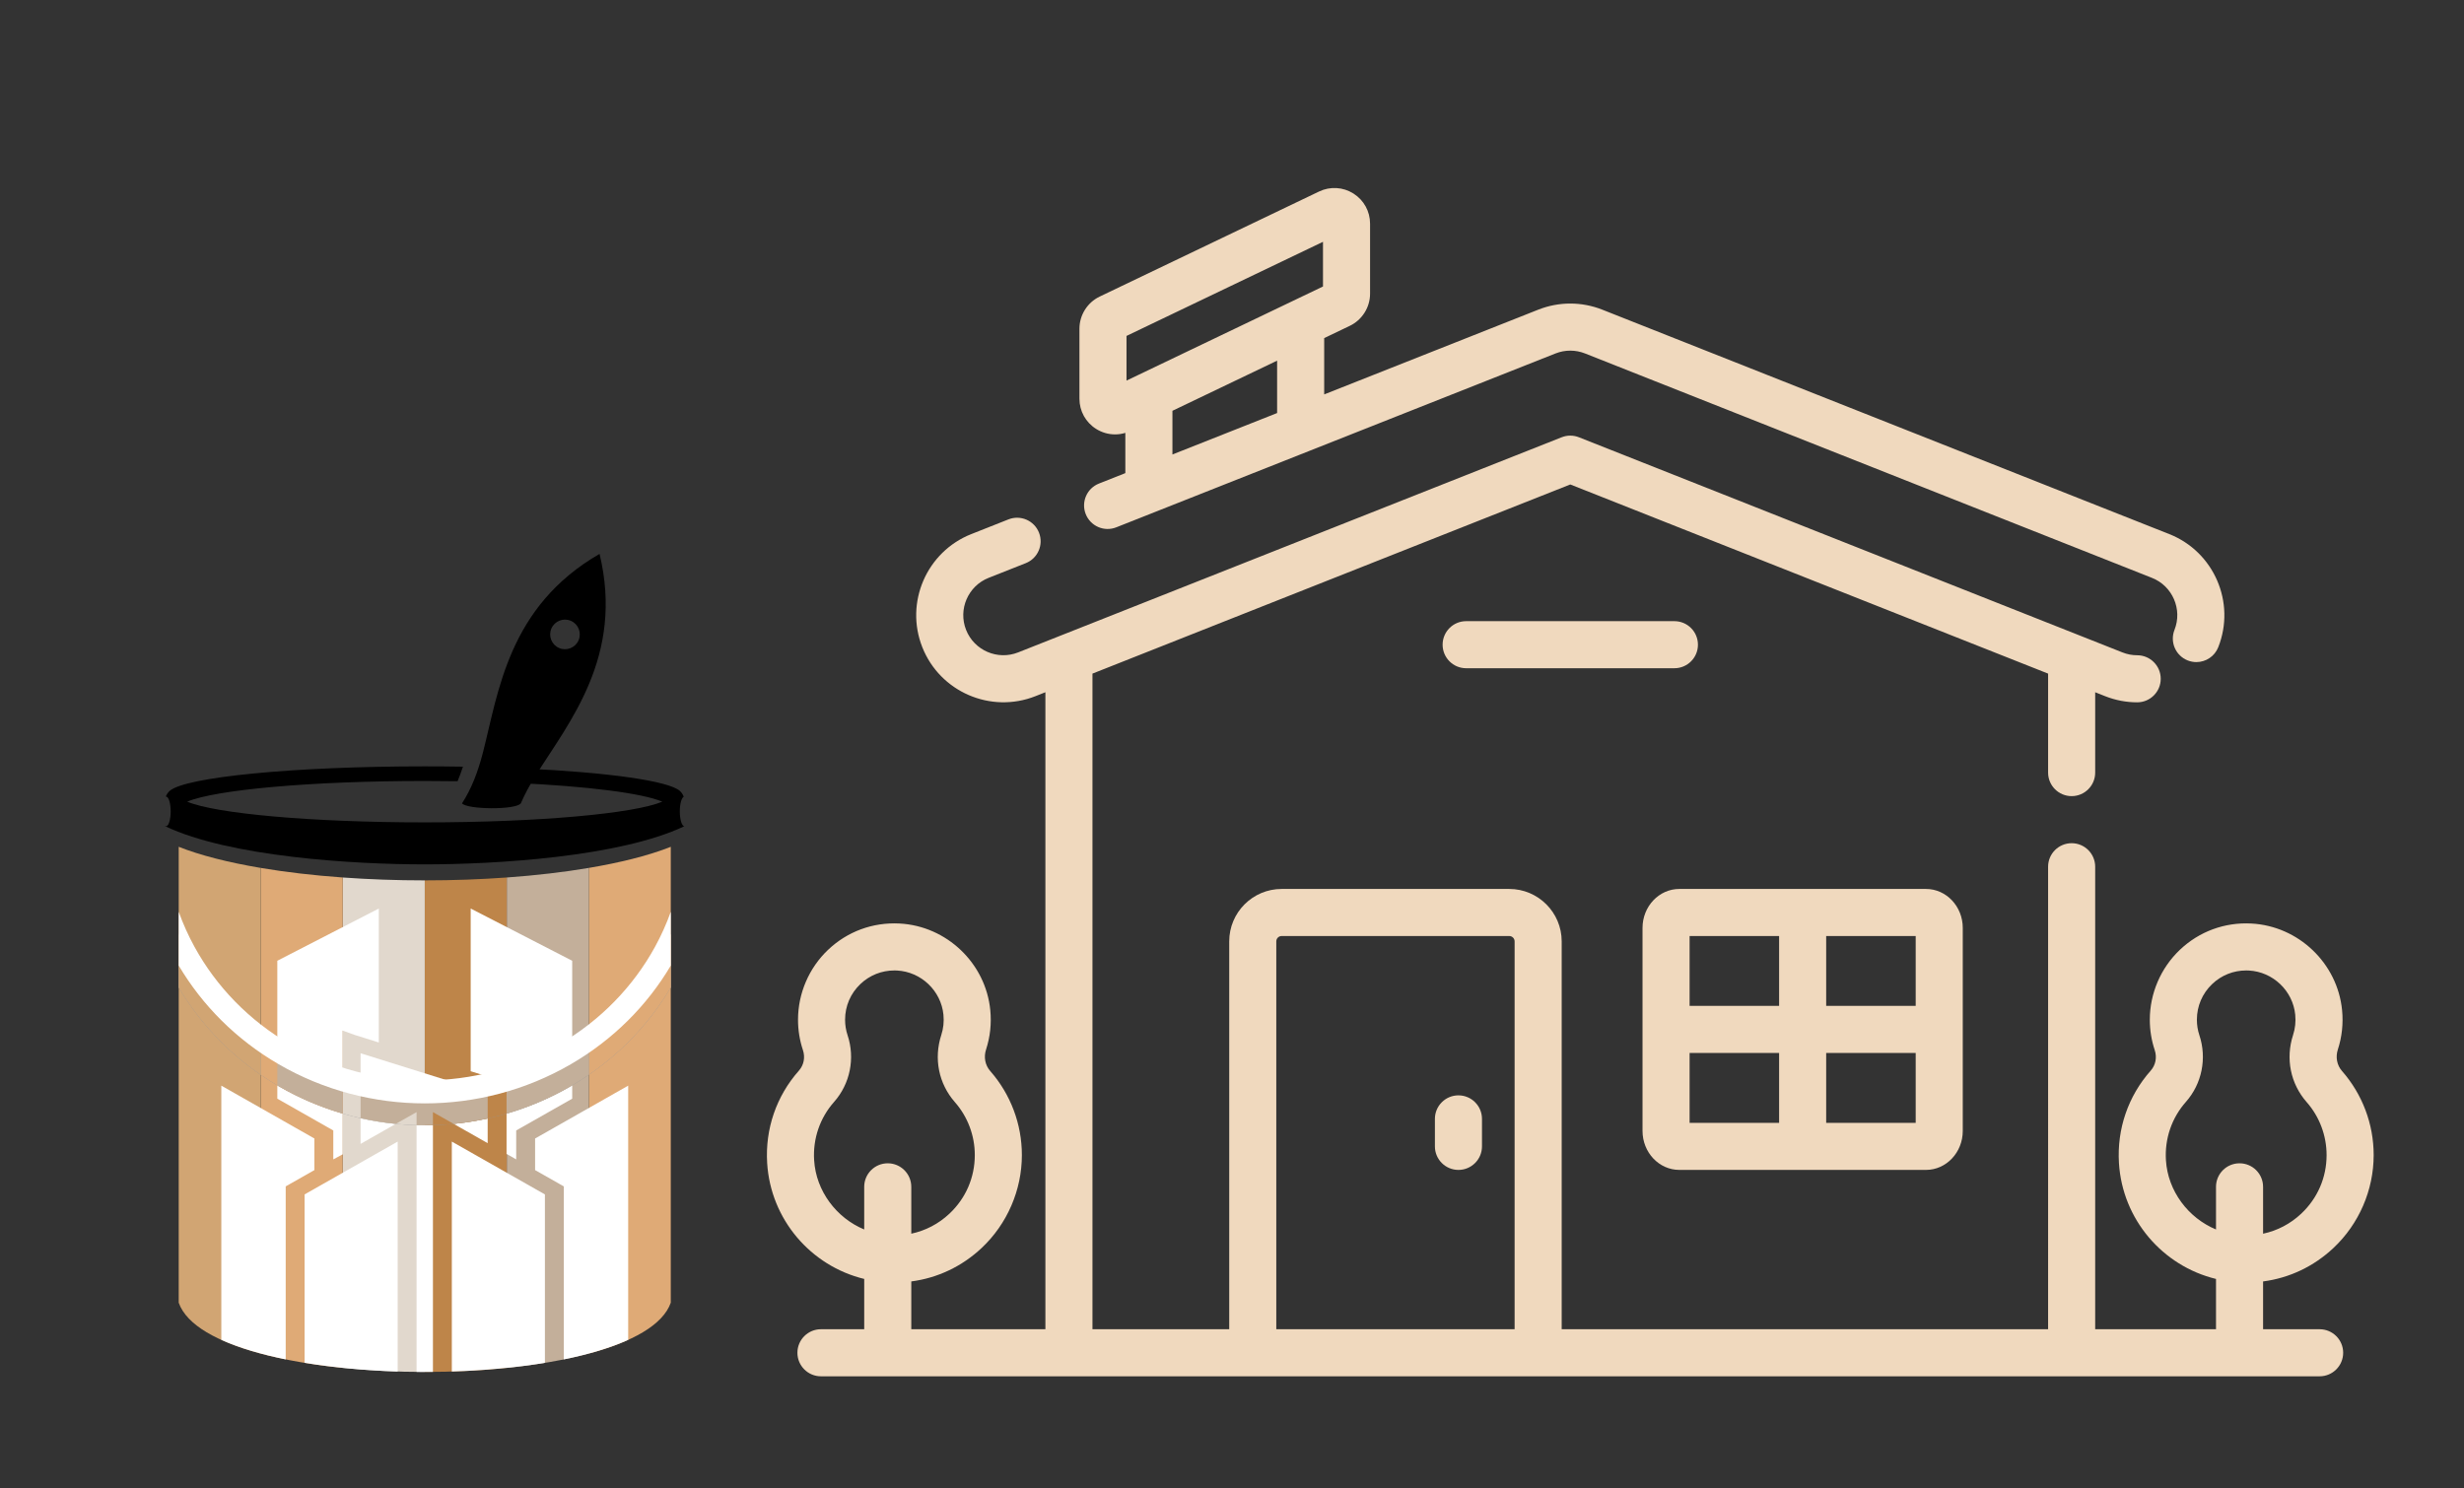
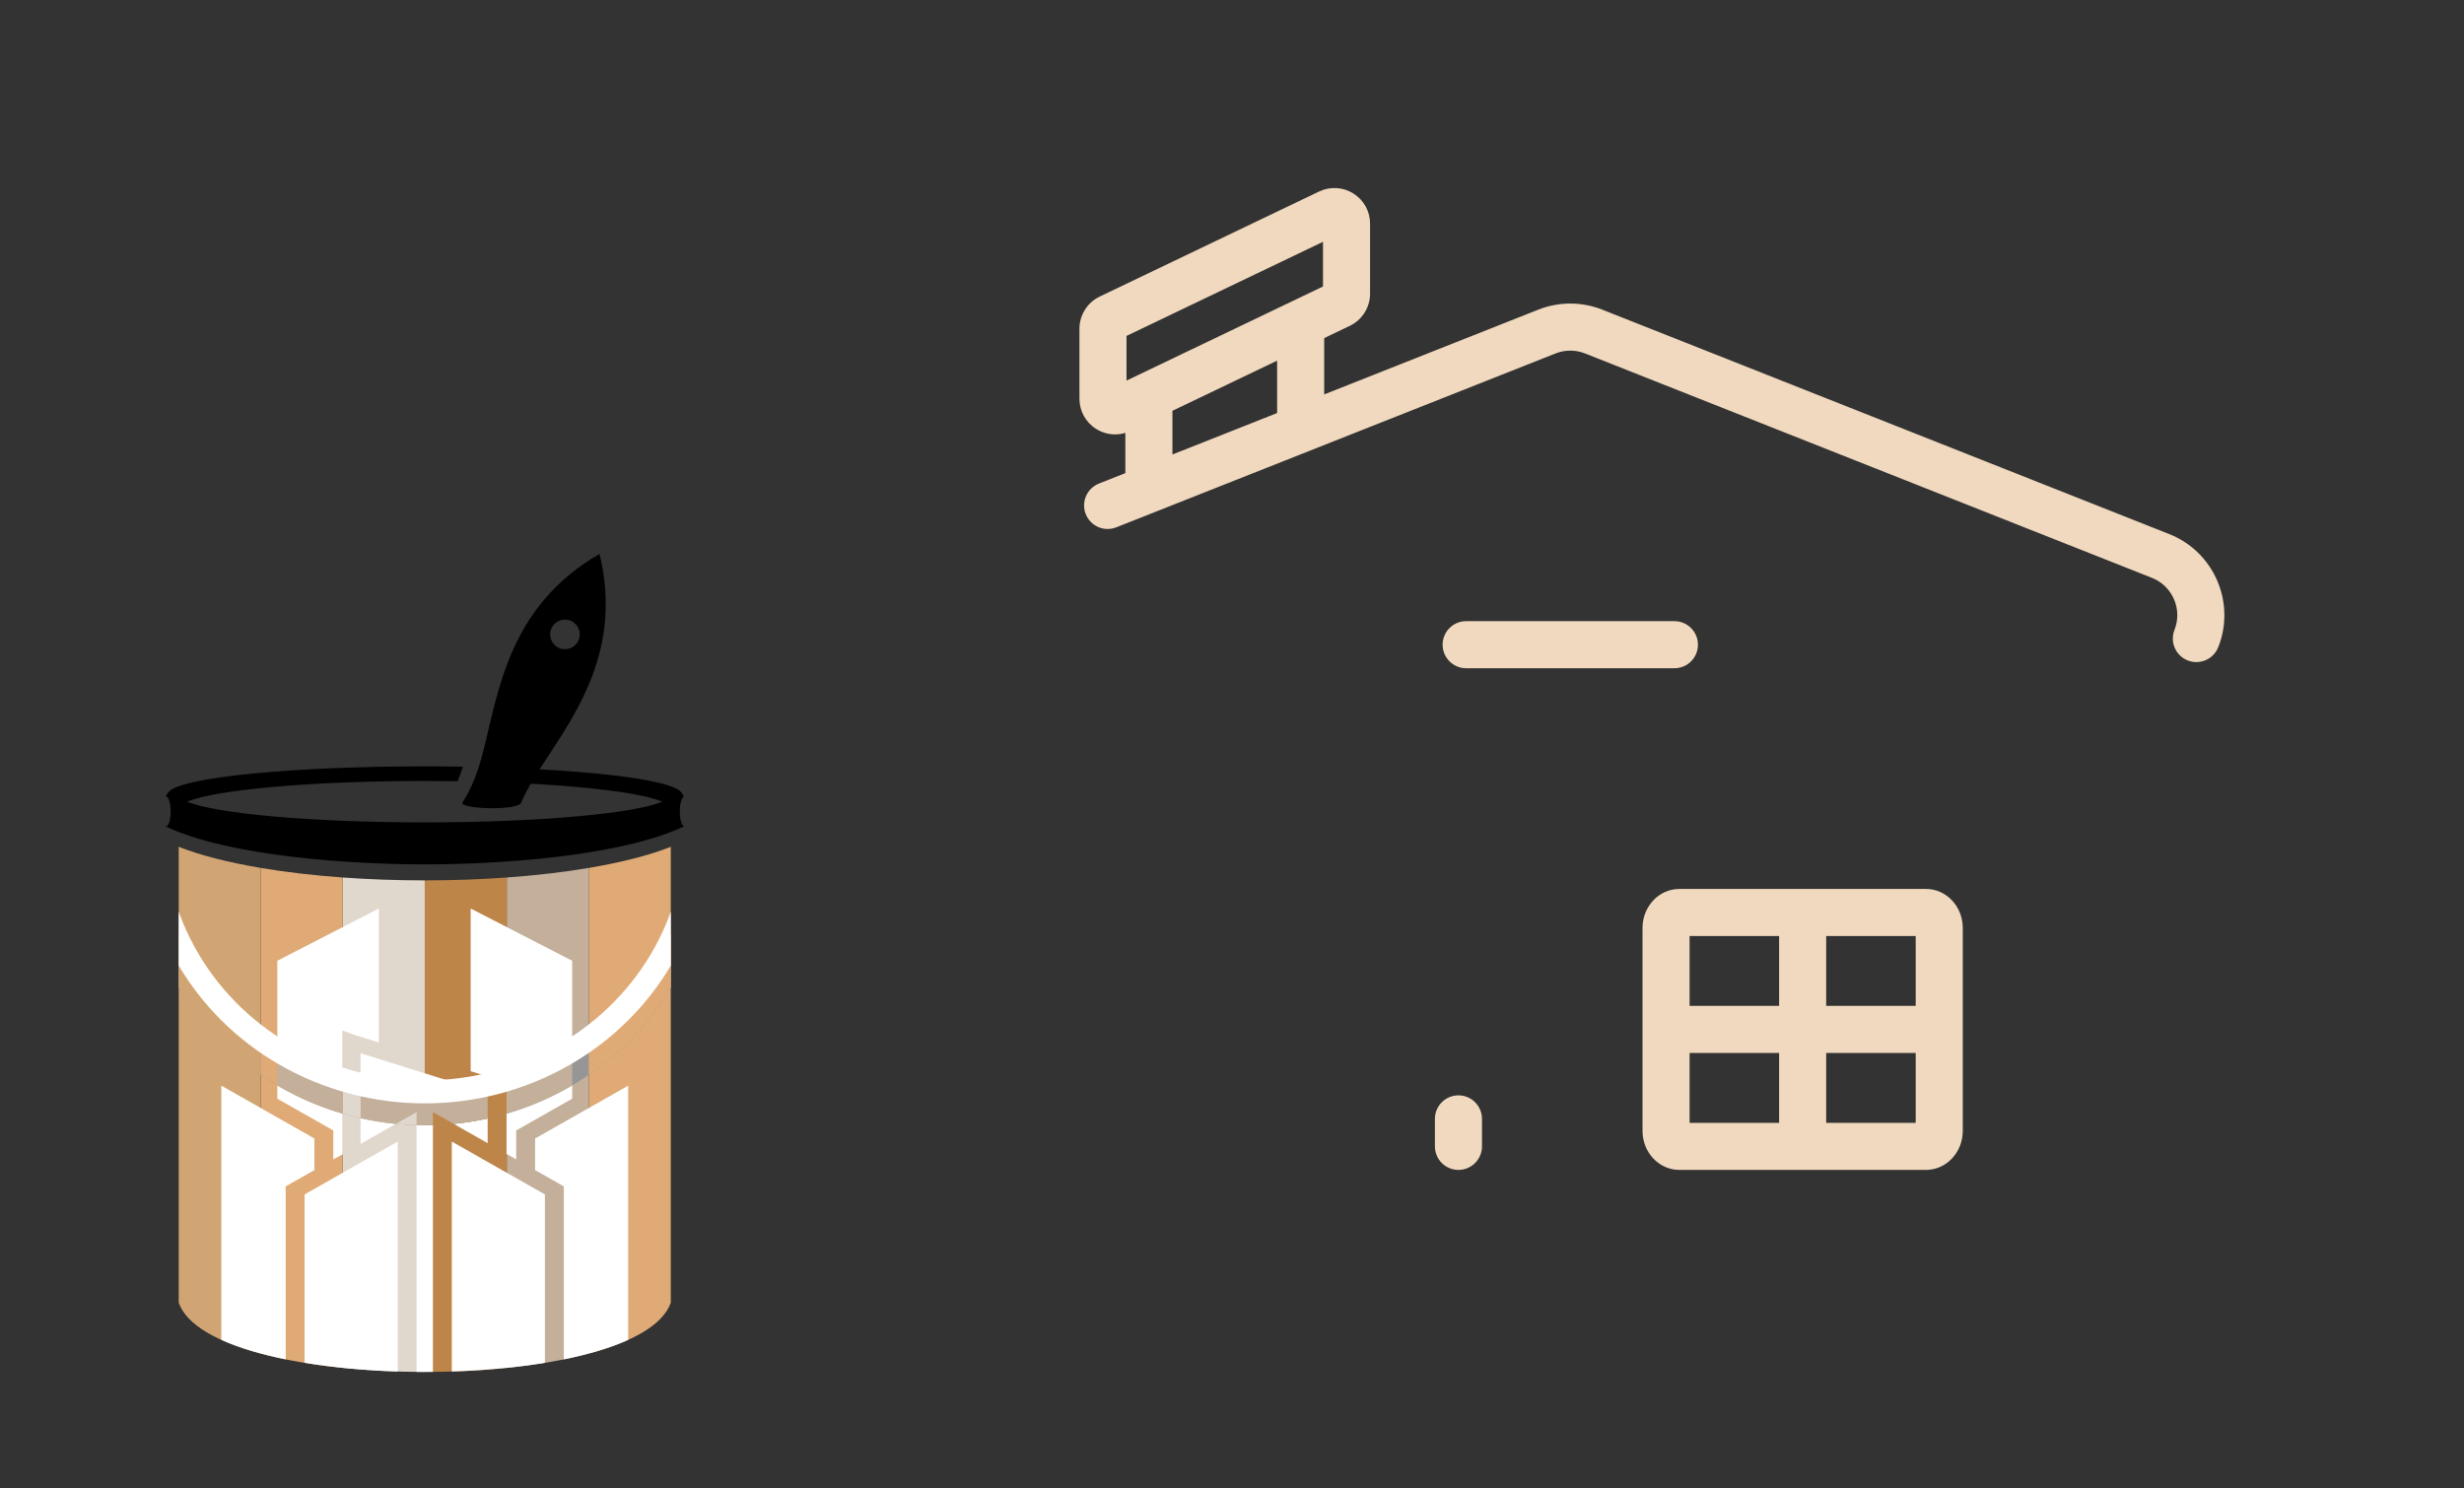
<svg xmlns="http://www.w3.org/2000/svg" xmlns:ns1="http://sodipodi.sourceforge.net/DTD/sodipodi-0.dtd" xmlns:ns2="http://www.inkscape.org/namespaces/inkscape" viewBox="0 -67 657.43 397.191" version="1.1" id="svg8608" ns1:docname="house_1084070.svg" width="657.43" height="397.191" ns2:version="1.2.2 (b0a8486541, 2022-12-01)">
  <rect x="0" y="-67" width="657.43" height="397.191" fill="#333333" stroke="none" />
  <defs id="defs8612" />
  <ns1:namedview id="namedview8610" pagecolor="#ffffff" bordercolor="#666666" borderopacity="1.0" ns2:showpageshadow="2" ns2:pageopacity="0.0" ns2:pagecheckerboard="0" ns2:deskcolor="#d1d1d1" showgrid="false" ns2:zoom="0.40966797" ns2:cx="284.37664" ns2:cy="368.59118" ns2:window-width="1920" ns2:window-height="1011" ns2:window-x="0" ns2:window-y="32" ns2:window-maximized="1" ns2:current-layer="svg8608" />
  <path d="m 292.453,47.452 c 1.55,0.978 3.303,1.472 5.063,1.472 0.919,0 1.845,-0.137 2.741,-0.409 v 10.741 l -7.042,2.787 c -3.225,1.276 -4.802,4.926 -3.526,8.151 1.279,3.225 4.929,4.805 8.151,3.526 l 51.302,-20.308 c 0.134,-0.049 0.265,-0.101 0.392,-0.157 l 65.501,-25.931 c 2.538,-1.007 5.338,-1.007 7.876,0 l 151.261,59.885 c 5.488,2.172 8.184,8.403 6.012,13.884 -1.276,3.225 0.301,6.875 3.526,8.151 0.759,0.301 1.541,0.442 2.312,0.442 2.499,0 4.864,-1.501 5.838,-3.967 4.723,-11.925 -1.138,-25.466 -13.064,-30.189 L 427.536,15.644 c -5.521,-2.185 -11.605,-2.185 -17.126,0 l -57.098,22.608 v -15.026 l 6.839,-3.277 c 3.281,-1.57 5.403,-4.939 5.403,-8.576 V -7.31 c 0,-3.287 -1.662,-6.296 -4.445,-8.049 -2.78,-1.75 -6.211,-1.949 -9.175,-0.527 l -58.521,28.031 c -3.284,1.573 -5.403,4.939 -5.403,8.579 v 18.683 c 0,3.287 1.662,6.296 4.442,8.046 z m 48.3,-4.229 -27.932,11.062 v -11.66 l 27.932,-13.381 z m -40.182,-20.58 52.424,-25.113 v 11.922 l -8.478,4.062 c -0.134,0.056 -0.262,0.118 -0.389,0.186 l -40.247,19.278 c -0.036,0.016 -0.072,0.033 -0.108,0.052 l -3.202,1.534 z m 0,0" id="path8598" style="fill:#f0d9be;fill-opacity:1;stroke-width:0.837" />
  <path d="m 389.134,225.305 c -3.47,0 -6.28,2.813 -6.28,6.28 v 7.336 c 0,3.467 2.81,6.28 6.28,6.28 3.467,0 6.28,-2.813 6.28,-6.28 v -7.336 c 0,-3.467 -2.813,-6.28 -6.28,-6.28 z m 0,0" id="path8600" style="fill:#f0d9be;fill-opacity:1;stroke-width:0.837" />
  <path d="m 448.061,245.201 h 65.821 c 5.41,0 9.812,-4.664 9.812,-10.398 v -54.184 c 0,-5.73 -4.402,-10.395 -9.812,-10.395 h -65.821 c -5.41,0 -9.812,4.664 -9.812,10.395 v 54.184 c 0,5.734 4.402,10.398 9.812,10.398 z m 2.747,-31.21 h 23.883 v 18.65 h -23.883 z m 36.443,18.65 v -18.65 h 23.883 v 18.65 z M 511.134,201.431 H 487.251 V 182.784 H 511.134 Z M 474.691,182.784 v 18.647 H 450.808 V 182.784 Z m 0,0" id="path8602" style="fill:#f0d9be;fill-opacity:1;stroke-width:0.837" />
  <path d="m 453.035,105.044 c 0,-3.467 -2.81,-6.28 -6.28,-6.28 h -55.564 c -3.467,0 -6.28,2.813 -6.28,6.28 0,3.47 2.813,6.28 6.28,6.28 h 55.564 c 3.47,0 6.28,-2.81 6.28,-6.28 z m 0,0" id="path8604" style="fill:#f0d9be;fill-opacity:1;stroke-width:0.837" />
-   <path d="m 618.91,287.721 h -15.088 v -12.756 c 7.006,-0.916 13.512,-3.984 18.781,-8.936 6.816,-6.404 10.725,-15.438 10.725,-24.789 0,-8.259 -2.999,-16.22 -8.442,-22.421 -1.364,-1.554 -1.779,-3.703 -1.112,-5.75 1.099,-3.379 1.478,-6.908 1.128,-10.489 -1.22,-12.53 -11.634,-22.474 -24.223,-23.128 -7.127,-0.373 -13.901,2.123 -19.065,7.026 -5.093,4.834 -8.013,11.634 -8.013,18.653 0,2.767 0.442,5.495 1.312,8.105 0.644,1.94 0.242,3.987 -1.076,5.479 -6.018,6.797 -9.024,15.549 -8.471,24.642 0.916,15.068 11.657,27.491 25.898,30.942 v 13.423 H 559.025 V 164.295 c 0,-3.47 -2.813,-6.28 -6.28,-6.28 -3.47,0 -6.28,2.81 -6.28,6.28 V 287.721 H 416.681 V 184.214 c 0,-7.713 -6.277,-13.989 -13.989,-13.989 h -60.729 c -7.716,0 -13.989,6.273 -13.989,13.989 V 287.721 H 291.485 V 112.76 L 418.973,62.285 546.465,112.76 v 26.415 c 0,3.467 2.81,6.28 6.28,6.28 3.467,0 6.28,-2.813 6.28,-6.28 v -21.443 l 2.649,1.05 c 2.744,1.086 5.622,1.639 8.556,1.639 3.47,0 6.28,-2.813 6.28,-6.28 0,-3.47 -2.81,-6.28 -6.28,-6.28 -1.341,0 -2.666,-0.255 -3.931,-0.756 l -10.96,-4.34 c -0.186,-0.085 -0.376,-0.16 -0.572,-0.226 L 421.286,49.693 c -1.485,-0.589 -3.14,-0.589 -4.622,0 L 283.171,102.542 c -0.186,0.065 -0.373,0.137 -0.553,0.219 l -10.967,4.34 c -5.485,2.172 -11.716,-0.523 -13.888,-6.008 -2.169,-5.485 0.527,-11.713 6.008,-13.884 l 9.917,-3.925 c 3.225,-1.276 4.802,-4.926 3.526,-8.151 -1.276,-3.225 -4.929,-4.805 -8.151,-3.526 l -9.914,3.925 c -11.925,4.72 -17.783,18.264 -13.063,30.186 4.72,11.922 18.261,17.783 30.186,13.063 l 2.653,-1.05 v 169.989 h -35.782 v -12.756 c 7.006,-0.916 13.512,-3.984 18.781,-8.936 6.816,-6.404 10.725,-15.438 10.725,-24.789 0,-8.255 -2.996,-16.22 -8.442,-22.421 -1.364,-1.554 -1.779,-3.703 -1.112,-5.75 1.099,-3.379 1.478,-6.908 1.128,-10.489 -1.22,-12.53 -11.634,-22.474 -24.223,-23.128 -7.127,-0.37 -13.904,2.123 -19.069,7.026 -5.093,4.834 -8.01,11.634 -8.01,18.653 0,2.767 0.442,5.495 1.312,8.105 0.644,1.94 0.242,3.987 -1.076,5.479 -6.018,6.797 -9.024,15.546 -8.471,24.642 0.916,15.068 11.657,27.491 25.898,30.942 v 13.423 h -11.543 c -3.47,0 -6.28,2.81 -6.28,6.28 0,3.467 2.81,6.28 6.28,6.28 h 65.978 0.186 267.54 0.183 65.981 c 3.467,0 6.28,-2.813 6.28,-6.28 0,-3.47 -2.813,-6.28 -6.28,-6.28 z m -41.009,-45.13 c -0.35,-5.743 1.544,-11.268 5.338,-15.553 4.262,-4.815 5.636,-11.628 3.588,-17.777 -0.445,-1.328 -0.667,-2.718 -0.667,-4.134 0,-3.644 1.455,-7.032 4.098,-9.541 2.469,-2.345 5.662,-3.611 9.054,-3.611 0.239,0 0.474,0.007 0.713,0.016 6.434,0.337 11.755,5.41 12.377,11.808 0.18,1.848 -0.013,3.657 -0.572,5.38 -2.054,6.306 -0.7,13.008 3.617,17.924 3.431,3.909 5.322,8.929 5.322,14.136 0,5.982 -2.404,11.536 -6.767,15.638 -2.901,2.725 -6.394,4.543 -10.179,5.348 v -12.507 c 0,-3.467 -2.813,-6.28 -6.28,-6.28 -3.47,0 -6.28,2.813 -6.28,6.28 v 11.379 c -7.399,-3.071 -12.857,-10.247 -13.361,-18.506 z m -360.679,0 c -0.35,-5.743 1.544,-11.268 5.338,-15.553 4.262,-4.815 5.636,-11.628 3.588,-17.777 -0.442,-1.325 -0.667,-2.718 -0.667,-4.134 0,-3.644 1.456,-7.032 4.102,-9.541 2.469,-2.345 5.662,-3.611 9.054,-3.611 0.235,0 0.474,0.007 0.713,0.016 6.434,0.337 11.752,5.41 12.377,11.808 0.18,1.848 -0.013,3.657 -0.572,5.38 -2.054,6.306 -0.703,13.005 3.614,17.924 3.434,3.909 5.322,8.929 5.322,14.136 0,5.982 -2.401,11.536 -6.764,15.638 -2.898,2.725 -6.398,4.54 -10.182,5.344 v -12.504 c 0,-3.467 -2.813,-6.28 -6.28,-6.28 -3.467,0 -6.28,2.813 -6.28,6.28 v 11.379 c -7.399,-3.071 -12.861,-10.247 -13.361,-18.506 z m 123.312,-58.377 c 0,-0.788 0.641,-1.429 1.429,-1.429 h 60.729 c 0.788,0 1.429,0.641 1.429,1.429 v 103.507 h -63.587 z m 0,0" id="path8606" style="fill:#f0d9be;fill-opacity:1;stroke-width:0.837" />
  <g id="g9250" transform="matrix(0.051,0,0,-0.051,-1402.935,1815.715)">
    <path d="m 30588.813,29833.372 v 2541.181 c 164.505,27.732 305.265,63.224 413.119,104.334 l 15.923,6.213 v -2385.495 c -41.174,-117.226 -203.942,-205.85 -429.042,-266.233" style="fill:#dfaa76;fill-opacity:1;fill-rule:evenodd;stroke:none;stroke-width:0.212" id="path16" />
    <path d="m 30588.813,29833.372 v 2541.181 c -129.693,-21.923 -274.184,-38.991 -429.065,-50.1 v -2566.008 c 155.898,16.007 302.298,41.046 429.065,74.927" style="fill:#c3af9a;fill-opacity:1;fill-rule:evenodd;stroke:none;stroke-width:0.212" id="path18" />
    <path d="m 29730.706,29737.2 v 2572.135 c 149.007,0 293.095,5.343 429.042,15.118 v -2566.008 c -138.152,-14.163 -283.597,-21.245 -429.042,-21.245" style="fill:#be8549;fill-opacity:1;fill-rule:evenodd;stroke:none;stroke-width:0.212" id="path20" />
    <path d="m 29730.706,29737.2 v 2572.135 c -149.114,0 -293.117,5.343 -429.064,15.118 v -2566.008 c 138.131,-14.163 283.533,-21.245 429.064,-21.245" style="fill:#e1d8cd;fill-opacity:1;fill-rule:evenodd;stroke:none;stroke-width:0.212" id="path22" />
    <path d="m 28872.514,29833.372 v 2541.181 c 129.672,-21.923 274.184,-38.991 429.128,-50.1 v -2566.008 c -155.898,16.007 -302.383,41.046 -429.128,74.927" style="fill:#dfaa76;fill-opacity:1;fill-rule:evenodd;stroke:none;stroke-width:0.212" id="path24" />
    <path d="m 28872.514,29833.372 v 2541.181 c -172.753,29.131 -319.238,66.807 -429.063,110.547 v -2385.495 c 41.173,-117.226 203.941,-205.85 429.063,-266.233" style="fill:#d1a573;fill-opacity:1;fill-rule:evenodd;stroke:none;stroke-width:0.212" id="path26" />
    <path d="m 28487.699,32721.226 c 147.714,62.376 648.186,108.299 1243.007,108.299 58.178,0 115.572,-0.509 171.735,-1.315 10.219,24.319 19.485,49.719 28.029,76.158 -65.217,1.018 -131.855,1.612 -199.764,1.612 -686.308,0 -1252.421,-56.016 -1334.493,-128.378 v 0 c -9.202,-8.311 -15.923,-18.255 -20.227,-30.086 0.509,0.149 1.103,0.212 1.611,0.212 13.209,0 23.874,-34.686 23.874,-77.472 0,-42.764 -10.665,-77.451 -23.874,-77.451 -1.844,0 -3.52,0.657 -5.173,1.824 v -1.824 c 337.916,-160.583 985.721,-199.722 1358.282,-199.722 372.454,0 1020.258,39.139 1358.281,199.722 -13.229,0 -23.958,34.687 -23.958,77.451 0,39.075 8.969,71.345 20.523,76.688 -4.303,12.042 -11.109,22.198 -20.374,30.658 h -0.08 c -60.002,52.941 -379.091,97.105 -814.791,117.056 -7.463,-11.619 -14.757,-23.068 -21.923,-34.474 -8.523,-13.634 -16.771,-27.309 -24.594,-40.899 374.935,-16.856 663.642,-53.217 769.821,-98.059 -147.65,-62.419 -648.185,-108.364 -1242.9,-108.364 -594.736,0 -1095.293,45.945 -1243.007,108.364" style="fill:#000000;fill-opacity:1;fill-rule:evenodd;stroke:none;stroke-width:0.212" id="path28" />
    <path d="m 29301.429,30875.914 -49.209,-26.438 v 151.297 l -21.202,12.042 -271.682,154.308 v 721.629 l 530.982,273.315 v -700.916 l -127.19,39.818 -61.699,22.326 v -58.56 z m 928.922,136.901 -21.244,-12.042 v -151.297 l -50.44,28.622 v 346.419 27.584 l -31.845,10.007 -155.834,48.701 v 851.258 l 531.087,-273.315 v -721.629 z m 227.815,-1209.973 c 129.395,26.289 244.48,60.319 336.772,102.235 v 1330.232 l -486.967,-276.58 v -165.311 l 128.886,-73.169 21.309,-12.127 v -21.033 z m -585.895,-63.374 v 1203.19 l 487.03,-276.516 v -881.259 c -151.212,-24.827 -317.478,-40.029 -487.03,-45.415 z m -184.351,-2.034 c 28.474,-0.234 57.012,-0.234 85.571,0 v 1282.336 77.09 l 77.535,-44.015 208.84,-118.498 v 262.48 l -664.914,207.885 v -474.182 l 215.348,122.315 77.62,44.015 v -77.09 z m -585.852,47.449 v 881.259 l 486.966,276.516 v -1203.19 c -169.467,5.471 -335.733,20.588 -486.966,45.415 z m 51.266,1173.846 -486.966,276.58 v -1330.232 c 92.292,-41.916 207.46,-75.946 336.856,-102.235 v 884.247 21.033 l 21.223,12.127 128.887,73.169 v 165.311 0" style="fill:#ffffff;fill-opacity:1;fill-rule:evenodd;stroke:none;stroke-width:0.212" id="path30" />
    <path d="m 30433.698,33525.161 c -39.266,16.962 -57.52,62.504 -40.58,101.791 16.877,39.287 62.418,57.542 101.706,40.602 39.351,-16.793 57.542,-62.355 40.665,-101.728 -16.856,-39.35 -62.418,-57.52 -101.791,-40.665 z m -200.421,-812.691 c 20.82,48.213 47.089,96.828 77.98,146.186 173.644,277.322 463.157,622.766 333.931,1159.005 -477.849,-275.646 -528.883,-723.453 -610.383,-1040.422 -26.121,-101.493 -60.807,-190.584 -109.083,-264.769 24.53,-32.418 280.459,-35.768 307.555,0 v 0" style="fill:#000000;fill-opacity:1;fill-rule:evenodd;stroke:none;stroke-width:0.212" id="path32" />
    <path d="m 28443.451,31749.074 v 281.265 c 22.706,-63.16 50.312,-124.562 82.666,-183.503 113.451,-206.995 284.551,-384.857 500.599,-510.33 216.281,-125.58 460.019,-188.38 703.99,-188.38 243.864,0 487.602,62.8 703.968,188.38 215.963,125.473 387.127,303.335 500.599,510.33 32.269,58.941 59.959,120.343 82.582,183.503 v -281.265 c -123.311,-208.754 -301.556,-387.868 -523.031,-516.522 -235.193,-136.562 -499.73,-204.747 -764.118,-204.747 -264.41,0 -529.032,68.185 -764.224,204.747 -221.455,128.654 -399.615,307.768 -523.031,516.522" style="fill:#969697;fill-opacity:1;fill-rule:evenodd;stroke:none;stroke-width:0.212" id="path34" />
    <path d="m 30588.813,31291.982 v 148.646 c 144.215,112.603 261.461,251.201 346.46,406.208 32.269,58.941 59.959,120.343 82.582,183.503 v -281.265 c -105.374,-178.308 -250.819,-335.097 -429.042,-457.092" style="fill:#dfaa76;fill-opacity:1;fill-rule:evenodd;stroke:none;stroke-width:0.212" id="path36" />
-     <path d="m 30588.813,31291.982 v 148.646 c -48.426,-37.739 -99.904,-72.553 -154.139,-104.122 -87.776,-50.885 -180.005,-91.466 -274.926,-121.785 v -125.749 c 115.89,33.903 228.537,81.713 335.076,143.58 32.291,18.764 63.606,38.546 93.989,59.43" style="fill:#c3af9a;fill-opacity:1;fill-rule:evenodd;stroke:none;stroke-width:0.212" id="path38" />
    <path d="m 29730.706,31027.805 v 120.321 c 144.936,0 289.872,22.199 429.042,66.595 v -125.749 c -139.912,-40.813 -284.487,-61.167 -429.042,-61.167" style="fill:#be8549;fill-opacity:1;fill-rule:evenodd;stroke:none;stroke-width:0.212" id="path40" />
    <path d="m 29730.706,31027.805 v 120.321 c -145.021,0 -289.958,22.199 -429.064,66.595 v -125.749 c 139.827,-40.813 284.488,-61.167 429.064,-61.167" style="fill:#e1d8cd;fill-opacity:1;fill-rule:evenodd;stroke:none;stroke-width:0.212" id="path42" />
    <path d="m 28872.514,31291.917 v 148.711 c 48.489,-37.739 99.883,-72.553 154.202,-104.122 87.691,-50.885 179.92,-91.466 274.926,-121.785 v -125.749 c -115.953,33.903 -228.558,81.713 -335.16,143.58 -32.27,18.764 -63.585,38.546 -93.968,59.365" style="fill:#dfaa76;fill-opacity:1;fill-rule:evenodd;stroke:none;stroke-width:0.212" id="path44" />
    <path d="m 28872.514,31291.917 v 148.711 c -144.215,112.603 -261.483,251.201 -346.397,406.208 -32.354,58.941 -59.96,120.343 -82.666,183.503 v -281.265 c 105.437,-178.308 250.819,-335.161 429.063,-457.157" style="fill:#d1a573;fill-opacity:1;fill-rule:evenodd;stroke:none;stroke-width:0.212" id="path46" />
    <path d="m 30158.667,31214.446 1.081,0.275 c 94.921,30.319 187.15,70.9 274.926,121.785 22.92,13.378 45.415,27.329 67.401,41.788 v -141.501 l -7.251,-4.241 c -106.539,-61.867 -219.186,-109.677 -335.076,-143.58 l -1.081,-0.275 z m -763.715,-26.015 c 110.102,-26.862 222.917,-40.305 335.754,-40.305 110.547,0 221.157,13.018 329.16,38.778 v -123.479 c -58.772,-12.828 -118.137,-22.263 -177.799,-28.178 l -31.041,17.598 -77.535,44.015 v -68.482 c -14.311,-0.425 -28.559,-0.573 -42.785,-0.573 -14.312,0 -28.559,0.148 -42.786,0.573 v 68.482 l -77.62,-44.015 -30.955,-17.598 c -61.952,6.127 -123.501,16.071 -184.393,29.662 z m -435.616,189.863 c 21.902,-14.459 44.376,-28.41 67.38,-41.788 87.628,-50.885 179.835,-91.403 274.713,-121.7 v -125.749 c -115.825,33.818 -228.408,81.691 -334.947,143.495 l -7.146,4.241 v 141.501 0" style="fill:#c3af9a;fill-opacity:1;fill-rule:evenodd;stroke:none;stroke-width:0.212" id="path48" />
    <path d="m 28443.451,32144.978 c 22.706,-63.075 50.312,-124.413 82.666,-183.418 113.451,-207.079 284.551,-384.879 500.599,-510.246 216.281,-125.6 460.019,-188.401 703.99,-188.401 243.864,0 487.602,62.801 703.968,188.401 215.963,125.367 387.127,303.167 500.599,510.246 32.269,59.005 59.959,120.343 82.582,183.418 v -281.265 c -123.311,-208.691 -301.556,-387.868 -523.031,-516.373 -235.193,-136.562 -499.73,-204.896 -764.118,-204.896 -264.41,0 -529.032,68.334 -764.224,204.896 -221.455,128.505 -399.615,307.682 -523.031,516.373 v 281.265" style="fill:#ffffff;fill-opacity:1;fill-rule:evenodd;stroke:none;stroke-width:0.212" id="path50" />
  </g>
</svg>